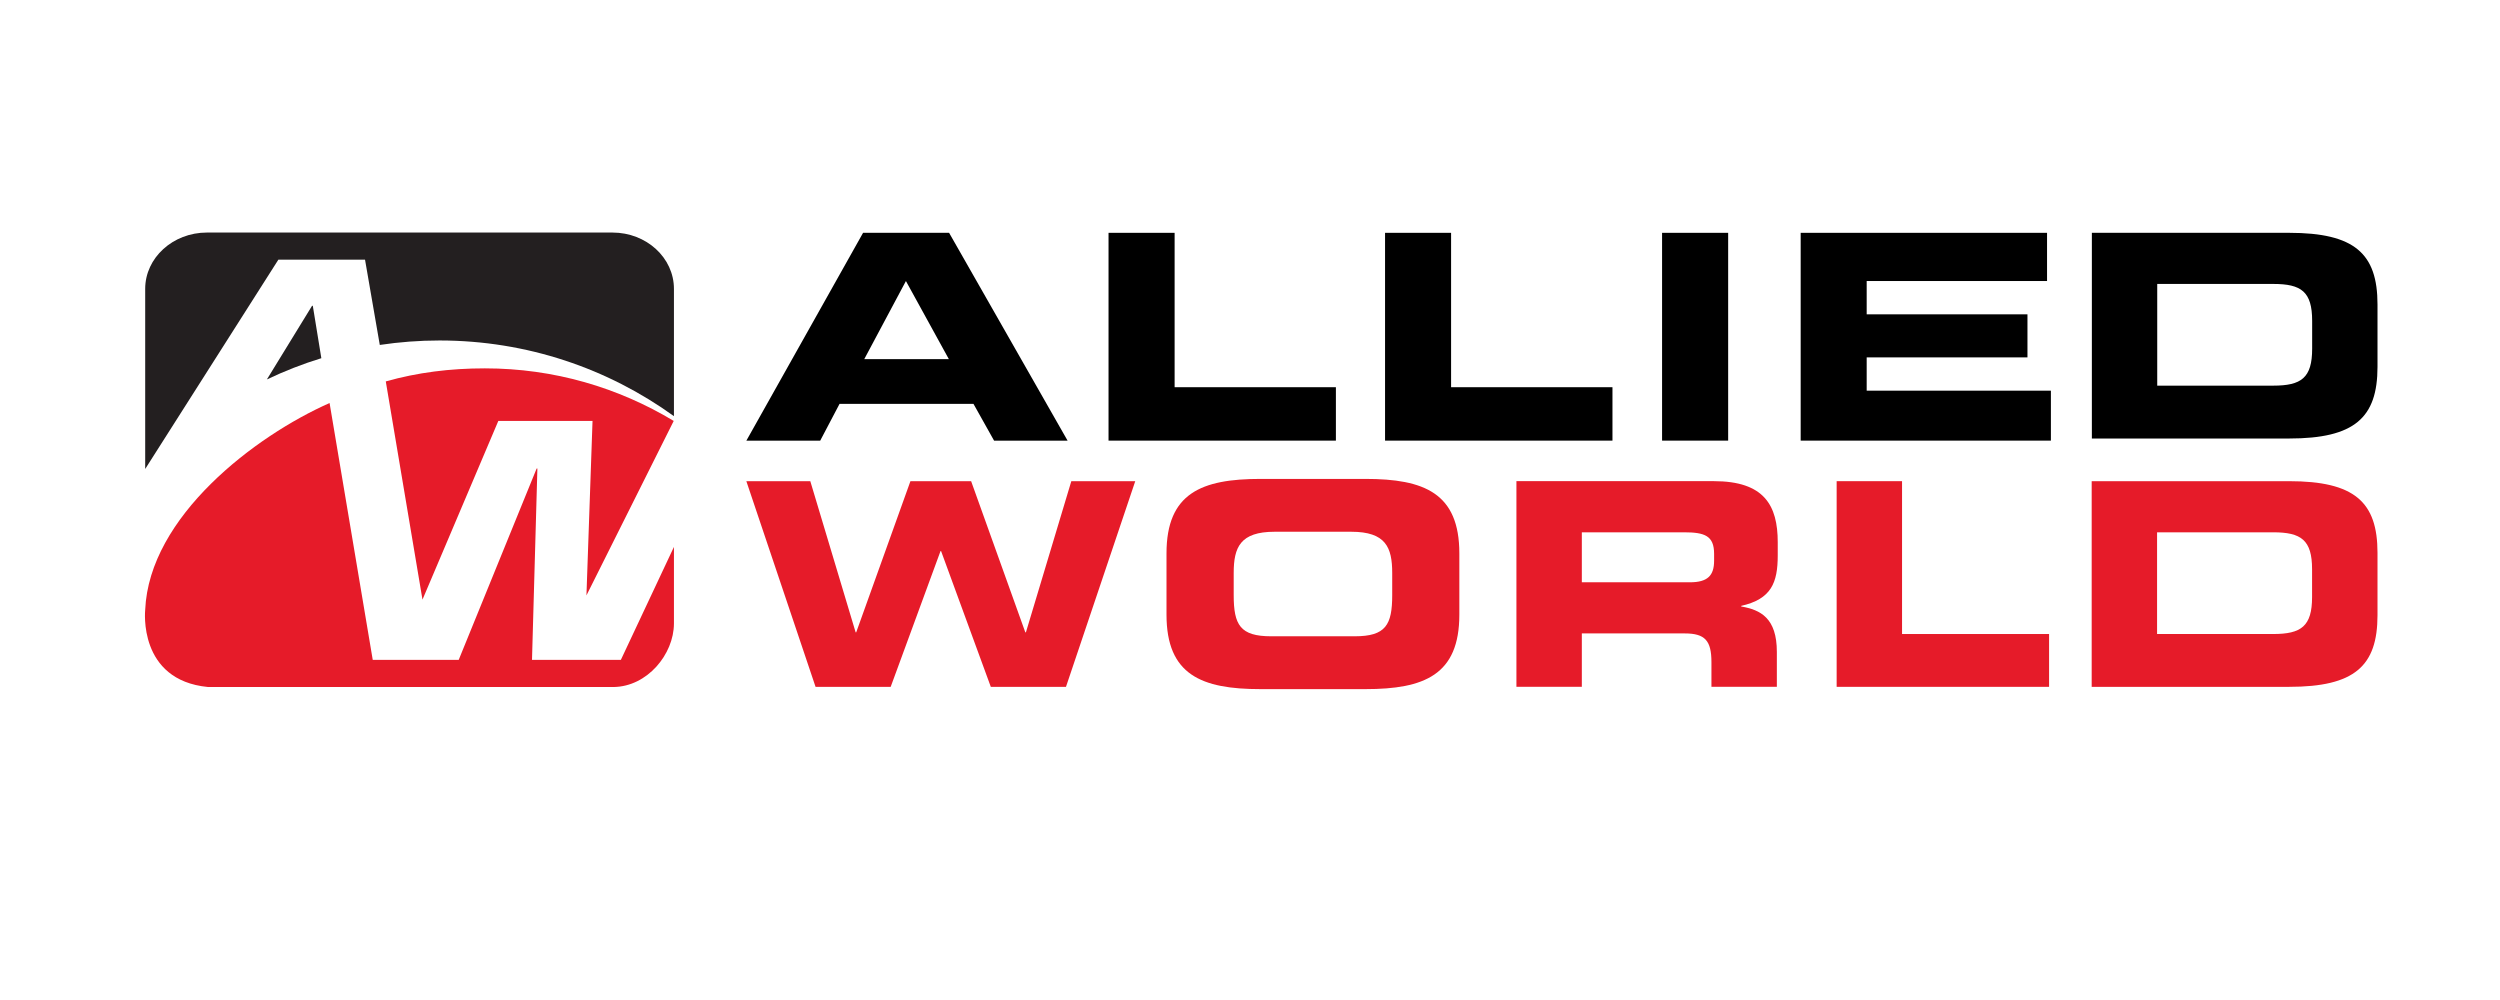
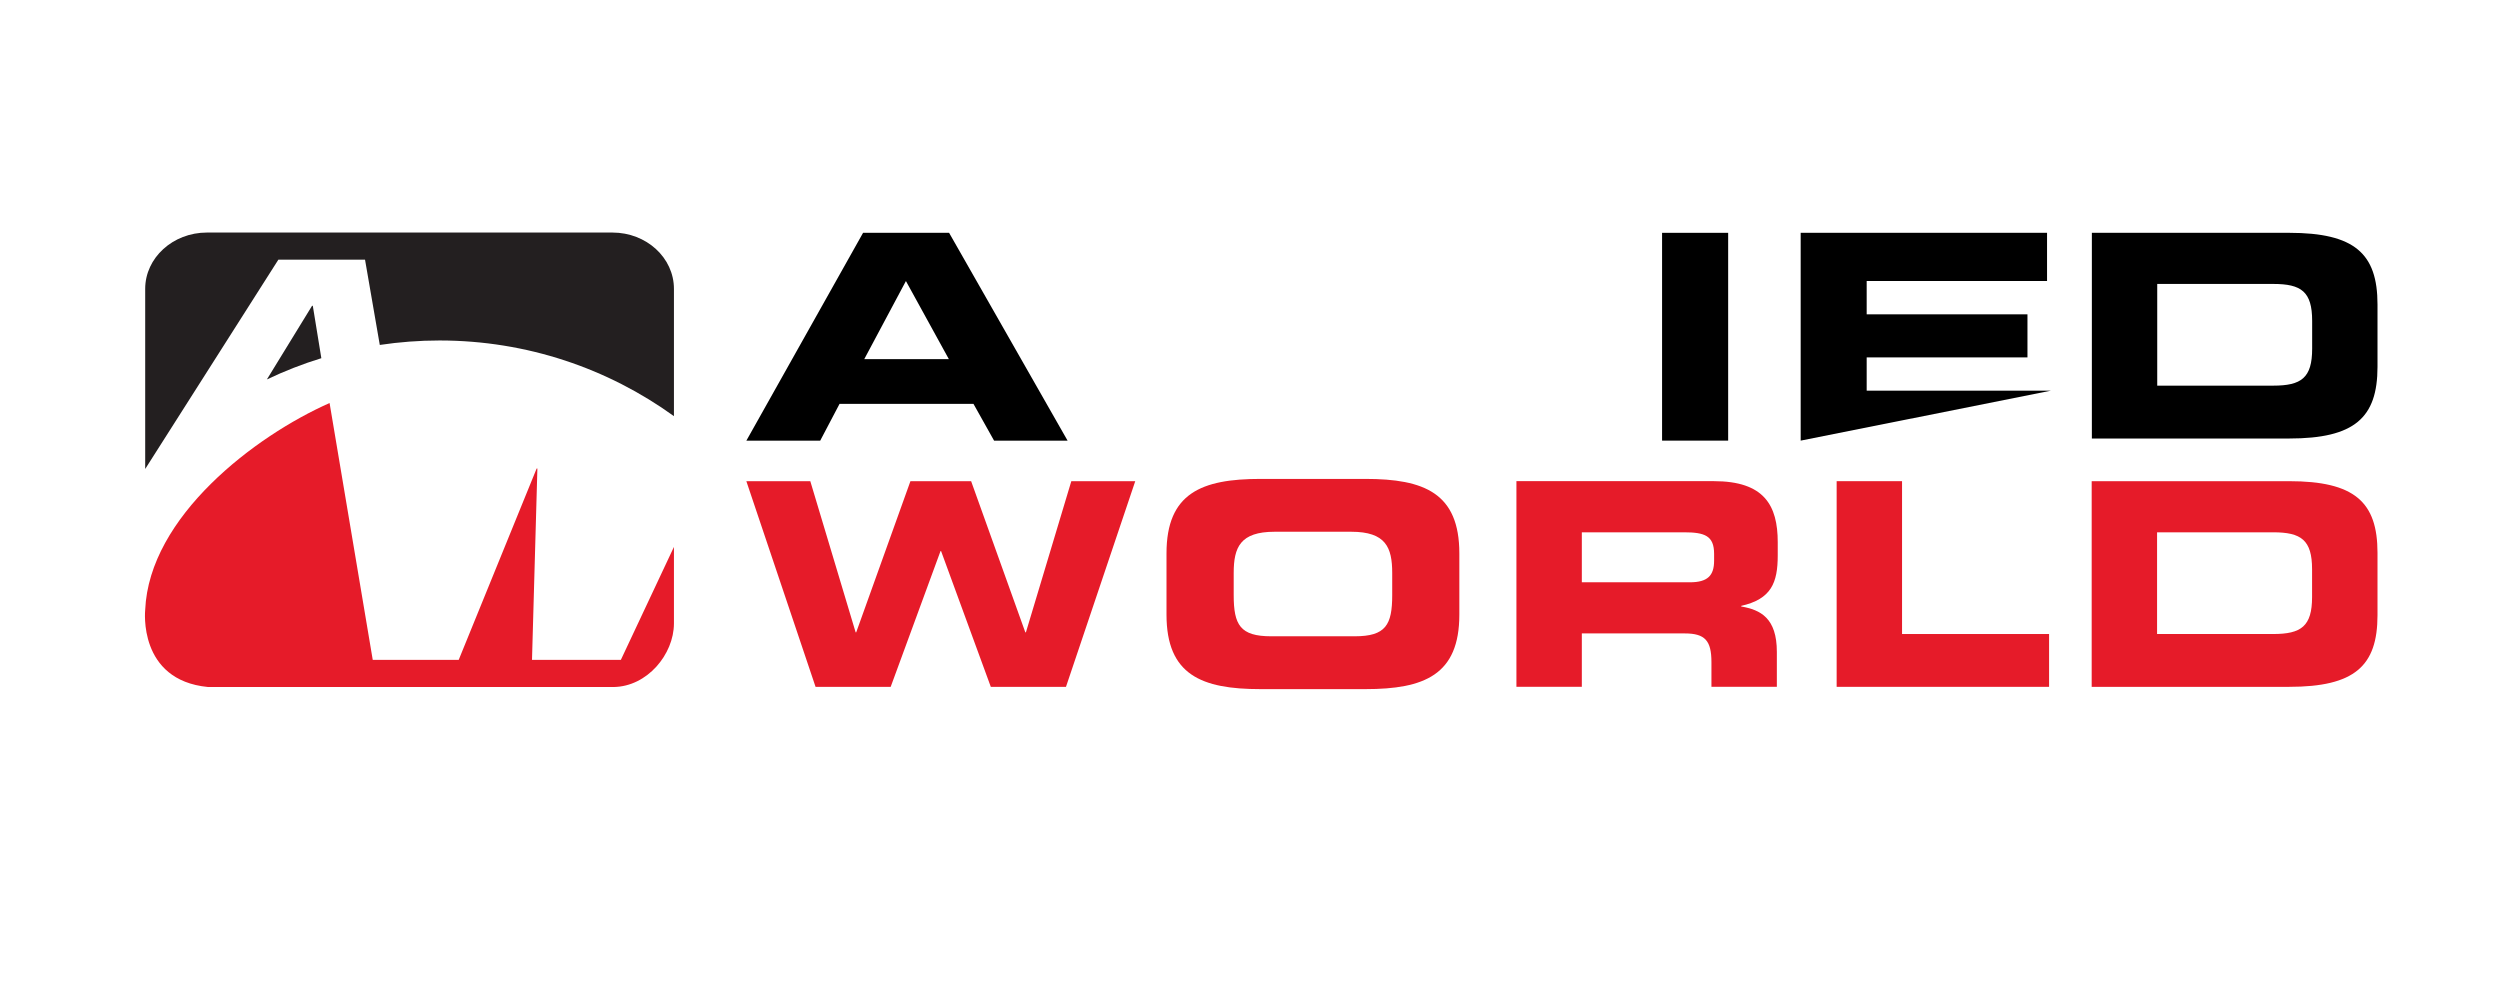
<svg xmlns="http://www.w3.org/2000/svg" version="1.1" x="0" y="0" width="500" height="200" viewBox="0, 0, 500, 200">
  <rect x="0" y="0" width="500" height="200" fill="#333333" stroke="none" />
  <g id="XMLID_1_">
    <path d="M-0.001,-0 L499.999,-0 L499.999,200 L-0.001,200 L-0.001,-0 z" fill="#FFFFFF" />
    <g id="Allied_World">
      <path d="M172.855,71.821 L189.769,71.821 L181.184,56.207 L172.855,71.821 z M172.614,46.566 L189.82,46.566 L213.516,88.128 L198.815,88.128 L194.695,80.776 L167.908,80.776 L164.044,88.128 L149.275,88.128" fill="#000000" id="path30" />
-       <path d="M221.707,46.566 L234.923,46.566 L234.923,77.442 L267.179,77.442 L267.179,88.125 L221.707,88.125" fill="#000000" id="path34" />
-       <path d="M277.011,46.566 L290.218,46.566 L290.218,77.442 L322.493,77.442 L322.493,88.125 L277.011,88.125" fill="#000000" id="path38" />
      <path d="M332.416,88.125 L345.632,88.125 L345.632,46.566 L332.416,46.566 L332.416,88.125 z" fill="#000000" id="path40" />
-       <path d="M360.135,46.566 L409.409,46.566 L409.409,56.204 L373.336,56.204 L373.336,62.867 L405.492,62.867 L405.492,71.477 L373.336,71.477 L373.336,78.134 L410.179,78.134 L410.179,88.125 L360.135,88.125" fill="#000000" id="path44" />
+       <path d="M360.135,46.566 L409.409,46.566 L409.409,56.204 L373.336,56.204 L373.336,62.867 L405.492,62.867 L405.492,71.477 L373.336,71.477 L373.336,78.134 L410.179,78.134 L360.135,88.125" fill="#000000" id="path44" />
      <path d="M149.269,96.235 L162.059,96.235 L171.127,126.462 L171.243,126.462 L182.086,96.235 L194.225,96.235 L205.062,126.462 L205.184,126.462 L214.264,96.235 L227.051,96.235 L213.196,137.368 L198.161,137.368 L188.216,110.215 L188.104,110.215 L178.137,137.368 L163.111,137.368" fill="#E61B29" id="path48" />
      <path d="M246.74,119.026 C246.74,124.981 248.036,127.257 254.223,127.257 L270.952,127.257 C277.152,127.257 278.442,124.981 278.442,119.026 L278.442,114.598 C278.442,109.47 277.152,106.351 270.248,106.351 L254.921,106.351 C248.036,106.351 246.74,109.47 246.74,114.598 L246.74,119.026 z M233.301,110.675 C233.301,98.624 240.318,95.781 252.1,95.781 L273.078,95.781 C284.851,95.781 291.868,98.624 291.868,110.675 L291.868,122.936 C291.868,134.982 284.851,137.825 273.078,137.825 L252.1,137.825 C240.318,137.825 233.301,134.982 233.301,122.936" fill="#E61B29" id="path52" />
      <path d="M316.366,116.458 L337.986,116.458 C341.53,116.458 342.82,115.109 342.82,112.144 L342.82,110.772 C342.82,107.14 340.935,106.461 336.805,106.461 L316.366,106.461 L316.366,116.458 z M303.284,96.231 L342.767,96.231 C352.84,96.231 355.548,101.066 355.548,108.449 L355.548,111.073 C355.548,116.568 354.255,119.812 348.243,121.174 L348.243,121.296 C352.123,121.972 355.37,123.613 355.37,130.385 L355.37,137.365 L342.288,137.365 L342.288,132.433 C342.288,128.106 340.995,126.684 336.937,126.684 L316.366,126.684 L316.366,137.365 L303.284,137.365" fill="#E61B29" id="path56" />
      <path d="M367.33,96.235 L380.409,96.235 L380.409,126.803 L409.816,126.803 L409.816,137.368 L367.33,137.368" fill="#E61B29" id="path60" />
      <path d="M431.414,126.803 L454.638,126.803 C460.236,126.803 462.415,125.263 462.415,119.411 L462.415,113.85 C462.415,107.998 460.236,106.461 454.638,106.461 L431.414,106.461 L431.414,126.803 z M418.336,96.235 L457.809,96.235 C470.891,96.235 475.5,100.386 475.5,110.55 L475.5,123.049 C475.5,133.228 470.891,137.368 457.809,137.368 L418.336,137.368" fill="#E61B29" id="path64" />
      <path d="M431.446,77.129 L454.656,77.129 C460.261,77.129 462.431,75.591 462.431,69.742 L462.431,64.178 C462.431,58.323 460.261,56.789 454.656,56.789 L431.446,56.789 L431.446,77.129 z M418.373,46.563 L457.822,46.563 C470.916,46.563 475.5,50.705 475.5,60.878 L475.5,73.374 C475.5,83.544 470.916,87.702 457.822,87.702 L418.373,87.702" fill="#000000" id="path68" />
      <path d="M138.266,126.393 C138.266,134.459 131.728,140.997 123.663,140.997 L40.103,140.903 C32.038,140.903 25.5,133.98 25.5,125.914 L25.5,57.609 C25.5,49.541 32.085,43.003 40.15,43.003 L123.713,43.091 C131.779,43.091 138.316,50.017 138.316,58.085" fill="#FFFFFF" id="path72" />
      <path d="M41.597,137.402 L122.739,137.402 C129.44,137.311 134.759,130.883 134.788,124.724 L134.788,109.382 L124.17,131.979 L106.401,131.979 L107.478,93.705 L107.328,93.705 L91.738,131.979 L74.549,131.979 L65.916,80.607 C51.009,87.195 29.827,103.326 29.038,121.975 C29.038,121.975 27.52,136.031 41.597,137.402" fill="#E61B29" id="path76" />
-       <path d="M134.744,84.186 C123.685,77.52 110.832,73.672 96.97,73.672 C90.051,73.672 83.51,74.489 77.157,76.283 L84.496,119.924 L99.666,84.186 L118.506,84.186 L117.288,119.085" fill="#E61B29" id="path80" />
      <path d="M134.788,83.231 L134.788,57.775 C134.788,51.551 129.283,46.51 122.495,46.51 L41.384,46.51 C34.593,46.51 29.038,51.551 29.038,57.775 L29.038,93.795 L55.677,51.927 L73.005,51.927 L75.957,68.988 C79.856,68.405 83.842,68.095 87.903,68.095 C105.393,68.095 121.603,73.71 134.788,83.231" fill="#231F20" id="path84" />
      <path d="M62.56,61.154 L62.416,61.154 L53.376,75.889 C56.874,74.223 60.515,72.789 64.269,71.64" fill="#231F20" id="path88" />
    </g>
  </g>
</svg>